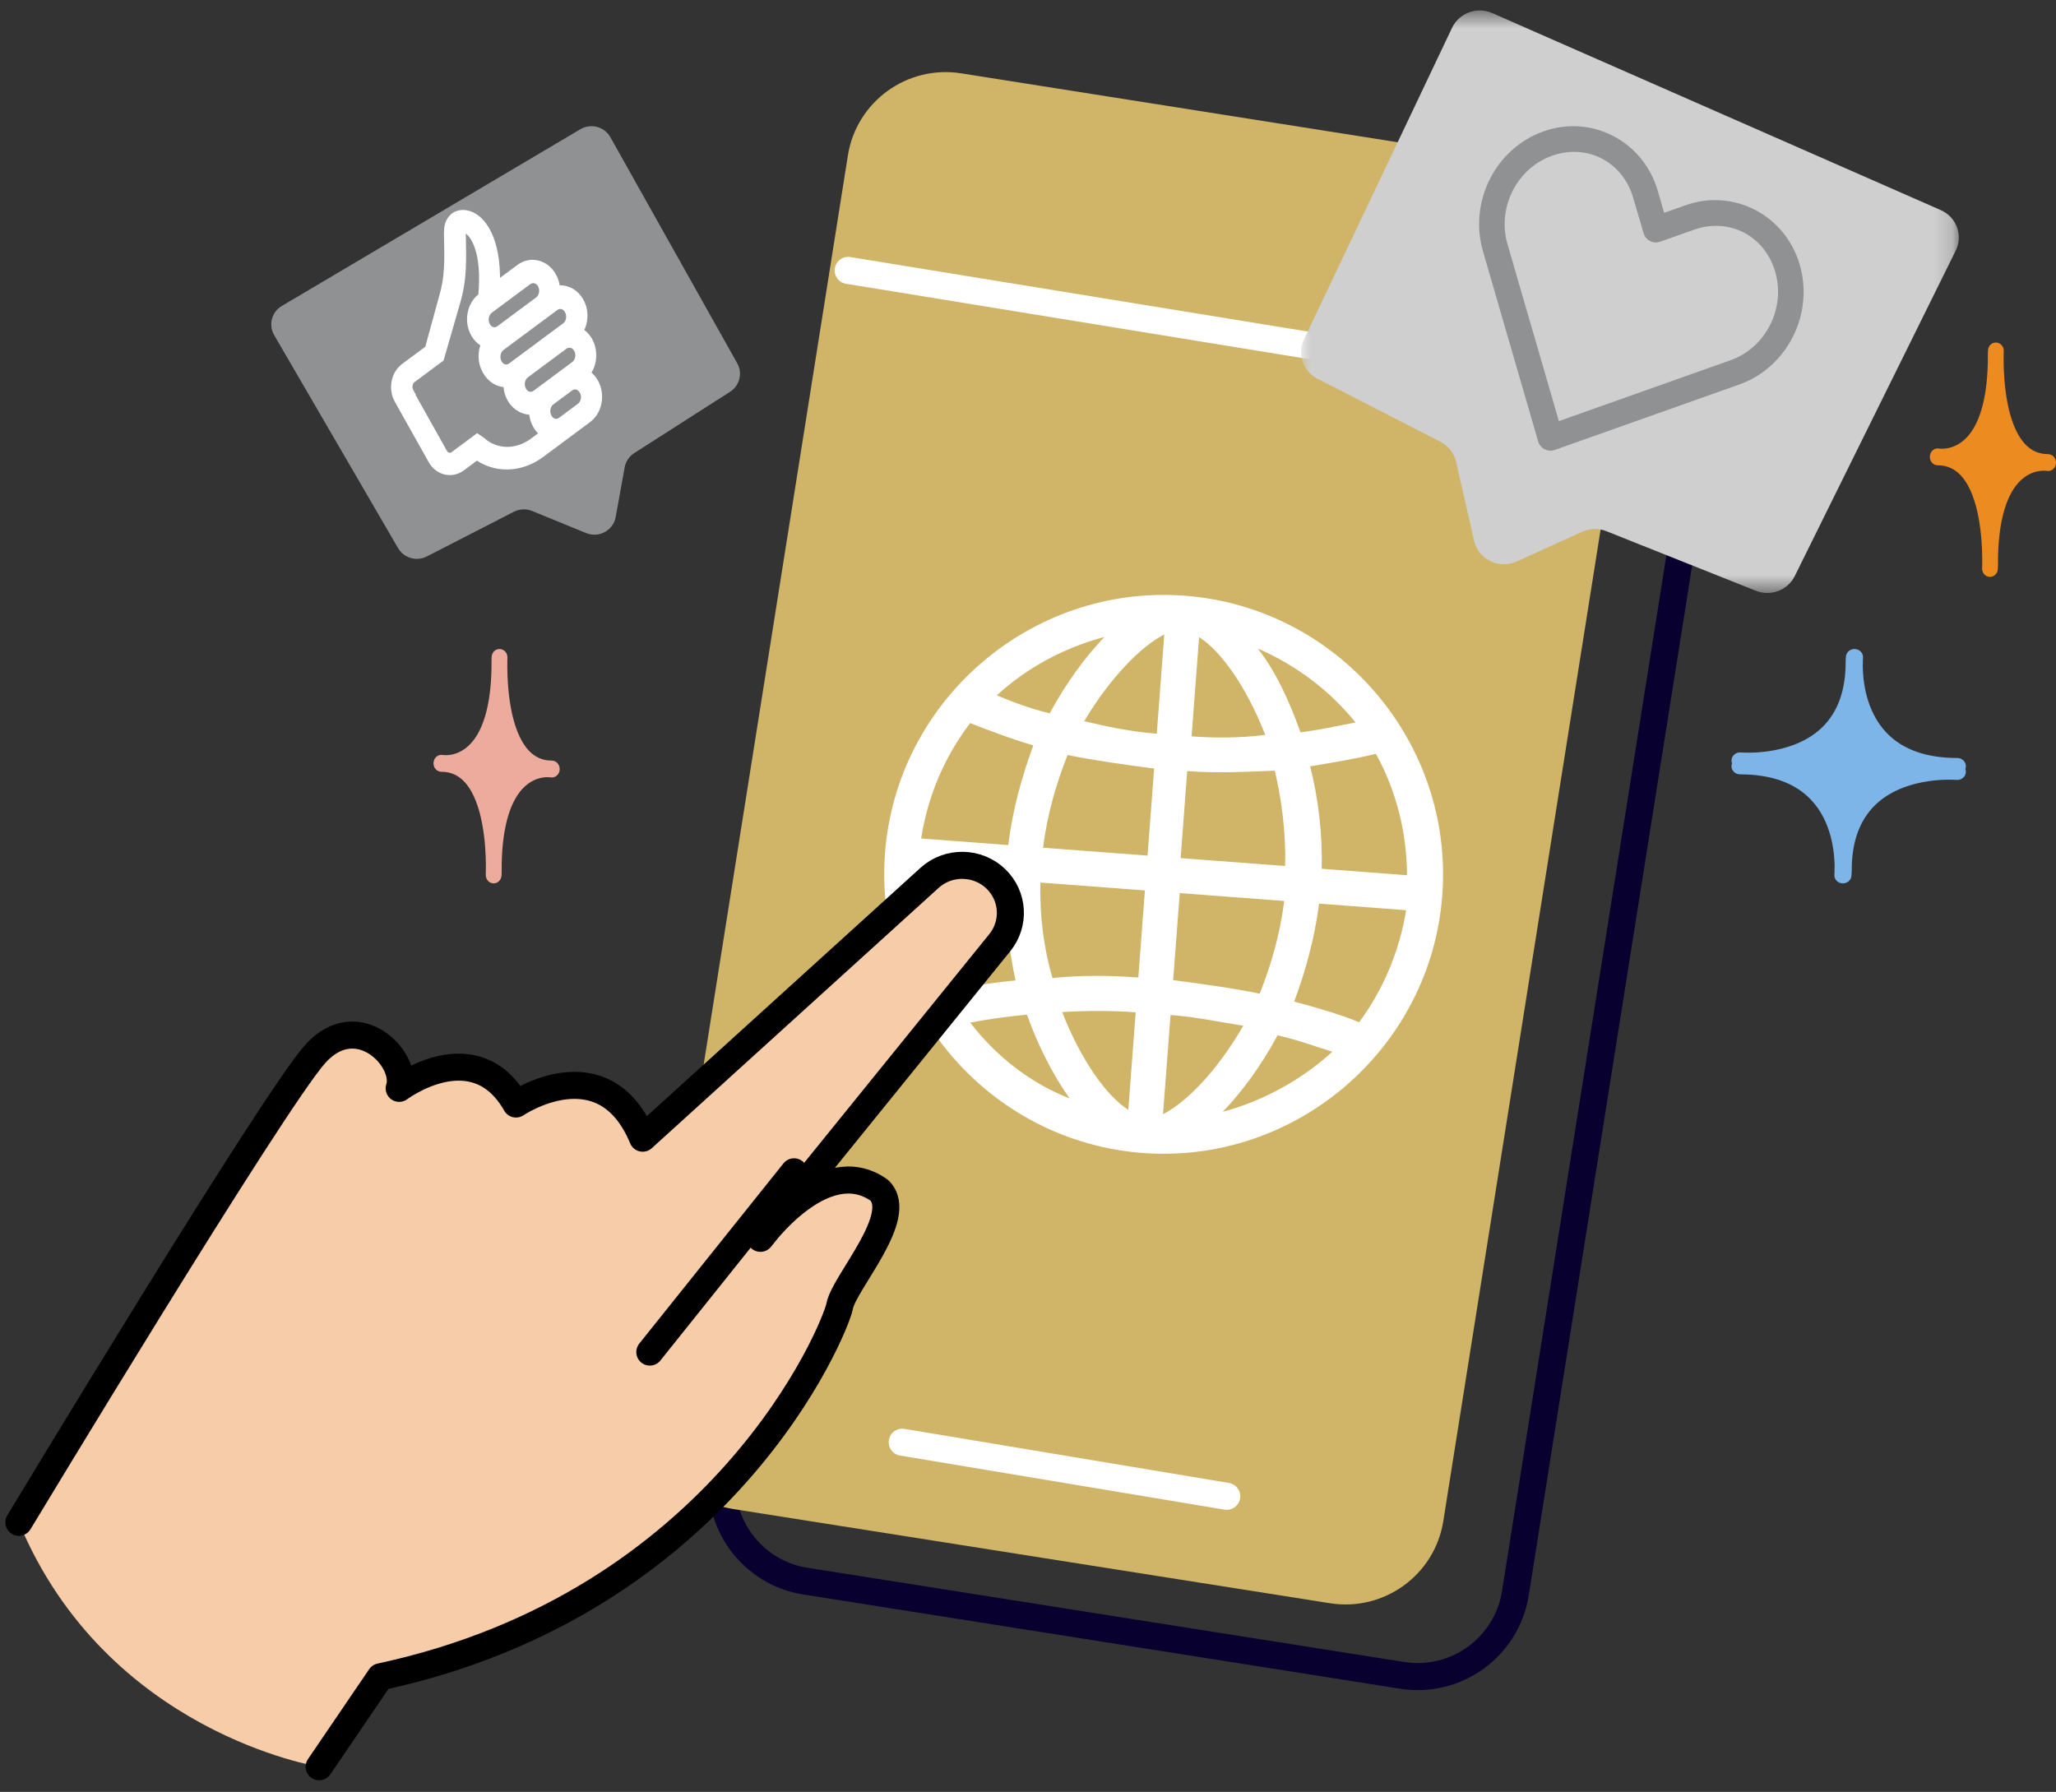
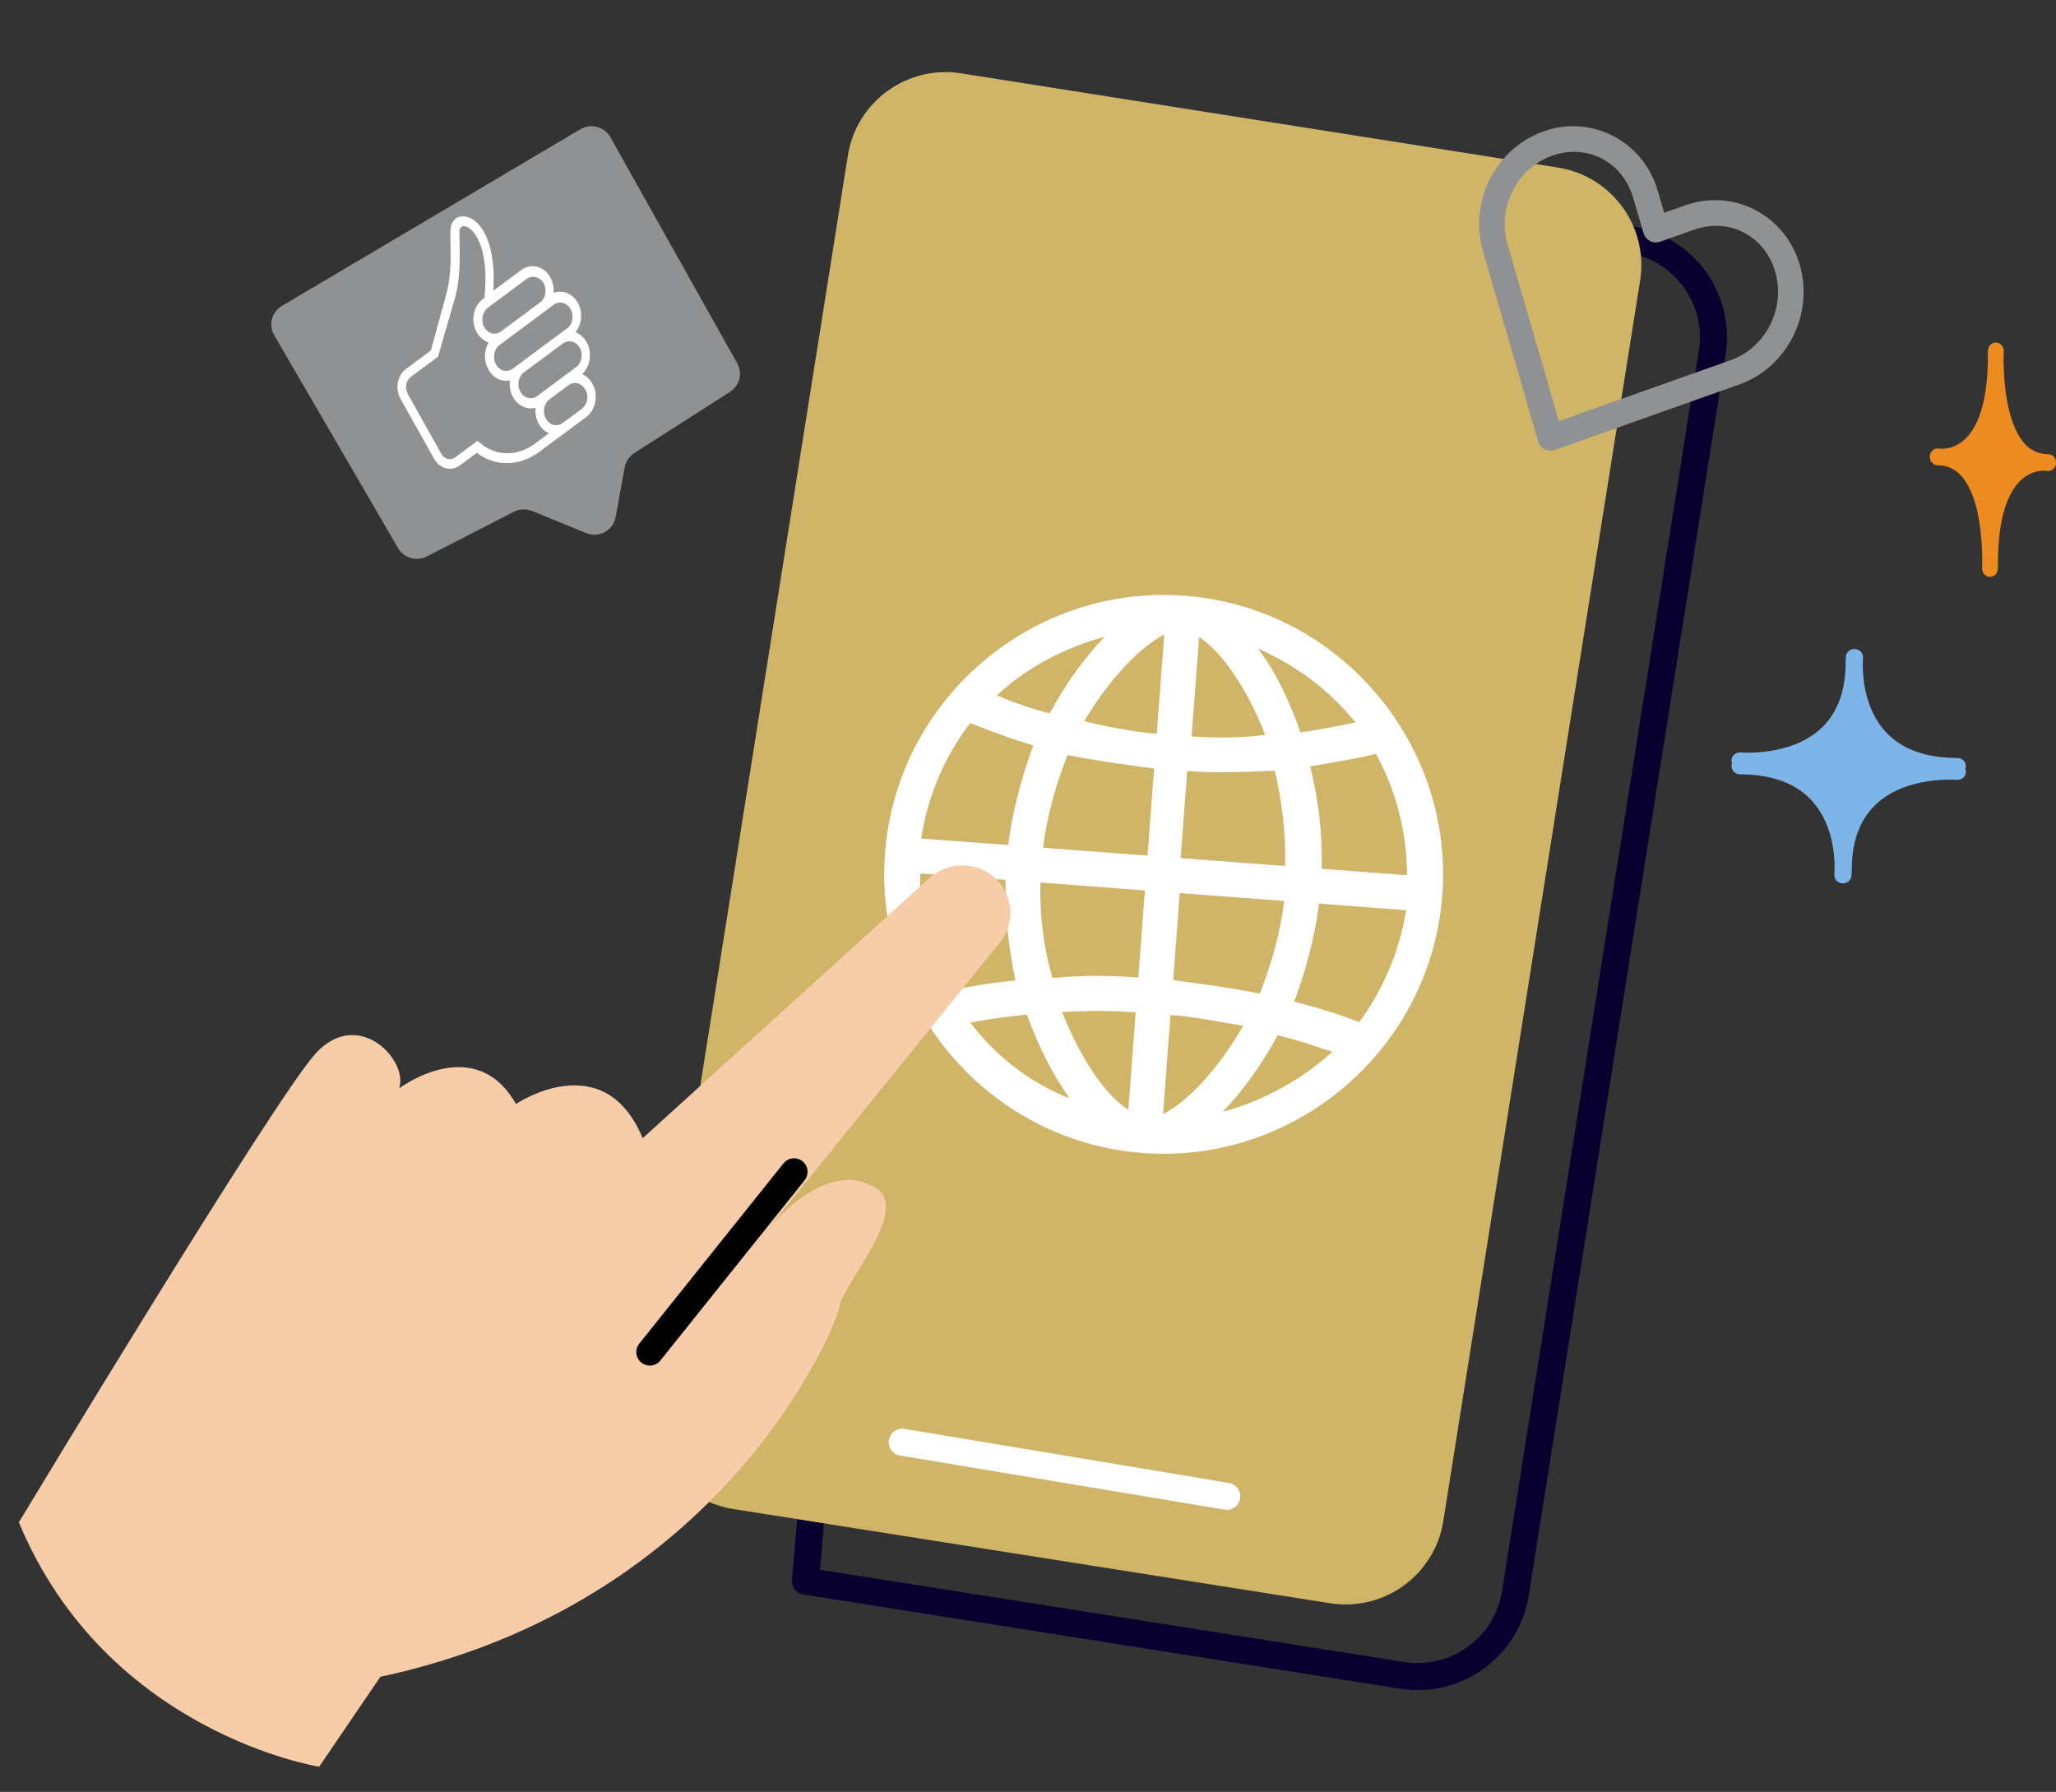
<svg xmlns="http://www.w3.org/2000/svg" width="109" height="95" viewBox="0 0 109 95" fill="none">
  <rect x="0" y="0" width="109" height="95" fill="#333333" stroke="none" />
  <g id="Group 34">
    <path id="Fill 1" fill-rule="evenodd" clip-rule="evenodd" d="M104.222 40.62C104.222 40.381 104.018 40.186 103.767 40.186C102.122 40.186 100.859 39.735 100.011 38.844C98.912 37.688 98.76 36.059 98.755 35.302C98.756 35.241 98.762 35.184 98.762 35.122C98.762 35.107 98.759 35.094 98.758 35.08C98.761 34.965 98.767 34.891 98.768 34.884C98.793 34.645 98.61 34.434 98.361 34.41C98.109 34.385 97.889 34.56 97.864 34.798C97.861 34.827 97.842 35.03 97.845 35.345C97.801 36.803 97.335 37.936 96.446 38.705C94.836 40.1 92.347 39.896 92.296 39.891C92.049 39.868 91.824 40.041 91.799 40.28C91.792 40.347 91.802 40.412 91.825 40.471C91.808 40.518 91.797 40.567 91.797 40.62C91.797 40.859 92 41.053 92.251 41.053C93.895 41.053 95.16 41.504 96.008 42.396C97.106 43.551 97.257 45.179 97.264 45.937C97.262 45.998 97.256 46.055 97.256 46.117C97.256 46.132 97.259 46.145 97.26 46.159C97.257 46.274 97.251 46.348 97.251 46.355C97.225 46.594 97.407 46.806 97.656 46.83C97.673 46.831 97.688 46.832 97.703 46.832C97.933 46.832 98.131 46.665 98.154 46.442C98.157 46.412 98.176 46.209 98.174 45.894C98.217 44.436 98.684 43.303 99.572 42.534C101.183 41.139 103.671 41.343 103.723 41.348C103.967 41.37 104.195 41.198 104.22 40.959C104.226 40.893 104.216 40.827 104.192 40.768C104.21 40.722 104.222 40.672 104.222 40.62Z" fill="#7EB5E9" />
    <path id="Fill 3" fill-rule="evenodd" clip-rule="evenodd" d="M109.001 24.519C109.001 24.517 109 24.514 109 24.511C108.995 24.271 108.81 24.076 108.583 24.076C108.081 24.076 107.672 23.891 107.329 23.508C106.359 22.422 106.23 20.143 106.223 19.131C106.225 19.051 106.227 18.973 106.227 18.891C106.227 18.882 106.225 18.873 106.224 18.865C106.226 18.719 106.23 18.633 106.23 18.628C106.243 18.383 106.066 18.174 105.835 18.16C105.595 18.148 105.407 18.334 105.394 18.579C105.392 18.616 105.381 18.852 105.385 19.21C105.344 21.198 104.919 22.613 104.147 23.309C103.505 23.888 102.836 23.785 102.801 23.779C102.573 23.736 102.359 23.897 102.318 24.137C102.314 24.163 102.312 24.188 102.312 24.213C102.312 24.217 102.311 24.221 102.311 24.225C102.311 24.225 102.311 24.226 102.311 24.226C102.311 24.229 102.312 24.231 102.312 24.233C102.317 24.475 102.501 24.668 102.729 24.668C103.23 24.668 103.64 24.855 103.982 25.237C104.949 26.319 105.08 28.586 105.089 29.603C105.087 29.686 105.085 29.768 105.085 29.854C105.085 29.863 105.087 29.873 105.088 29.883C105.086 30.027 105.082 30.112 105.082 30.116C105.069 30.362 105.246 30.571 105.477 30.584C105.485 30.584 105.493 30.584 105.5 30.584C105.721 30.584 105.906 30.402 105.918 30.166C105.92 30.128 105.931 29.89 105.927 29.529C105.968 27.543 106.394 26.131 107.164 25.435C107.806 24.857 108.475 24.96 108.511 24.966C108.739 25.007 108.953 24.848 108.994 24.608C108.998 24.583 109 24.558 109 24.532C109 24.528 109.001 24.524 109.001 24.52V24.519Z" fill="#EC8B20" />
-     <path id="Fill 5" fill-rule="evenodd" clip-rule="evenodd" d="M29.672 40.767C29.672 40.763 29.671 40.761 29.671 40.758C29.666 40.517 29.482 40.324 29.254 40.324C28.753 40.324 28.343 40.138 28.001 39.755C27.031 38.67 26.901 36.389 26.895 35.378C26.896 35.299 26.898 35.22 26.898 35.139C26.898 35.13 26.896 35.121 26.895 35.112C26.898 34.967 26.901 34.88 26.901 34.875C26.914 34.63 26.737 34.422 26.506 34.408C26.267 34.396 26.078 34.582 26.065 34.827C26.064 34.864 26.052 35.099 26.057 35.458C26.016 37.446 25.59 38.861 24.818 39.557C24.177 40.136 23.508 40.032 23.472 40.026C23.244 39.984 23.03 40.145 22.989 40.385C22.985 40.41 22.984 40.435 22.984 40.46C22.983 40.465 22.982 40.468 22.982 40.472V40.474C22.982 40.476 22.983 40.478 22.983 40.481C22.988 40.722 23.172 40.916 23.401 40.916C23.902 40.916 24.312 41.102 24.654 41.484C25.62 42.566 25.752 44.834 25.76 45.85C25.759 45.934 25.757 46.016 25.757 46.102C25.757 46.111 25.759 46.12 25.759 46.13C25.757 46.275 25.754 46.359 25.753 46.364C25.741 46.609 25.917 46.819 26.148 46.831C26.156 46.832 26.164 46.832 26.171 46.832C26.393 46.832 26.577 46.65 26.59 46.414C26.591 46.376 26.603 46.138 26.598 45.776C26.64 43.79 27.065 42.379 27.836 41.683C28.477 41.104 29.147 41.208 29.183 41.213C29.41 41.255 29.625 41.095 29.666 40.855C29.67 40.83 29.671 40.805 29.671 40.78C29.671 40.776 29.673 40.772 29.673 40.768C29.673 40.767 29.672 40.767 29.672 40.767Z" fill="#EDAB9E" />
    <path id="Fill 7" fill-rule="evenodd" clip-rule="evenodd" d="M14.534 17.765L21.104 29.059C21.411 29.586 22.08 29.78 22.625 29.502L27.247 27.13C27.547 26.977 27.9 26.961 28.212 27.09L31.074 28.261C31.75 28.537 32.511 28.125 32.64 27.411L33.118 24.775C33.175 24.464 33.358 24.192 33.625 24.02L38.706 20.77C39.213 20.445 39.38 19.786 39.086 19.263L32.36 7.275C32.046 6.714 31.326 6.523 30.77 6.851L14.94 16.221C14.402 16.54 14.222 17.227 14.534 17.765Z" fill="#8F9193" />
    <path id="Fill 9" fill-rule="evenodd" clip-rule="evenodd" d="M30.069 17.404L29.587 17.762L27.533 19.288L27.19 19.542C26.878 19.774 26.485 19.66 26.294 19.32C26.103 18.98 26.191 18.508 26.487 18.288L26.83 18.033L28.868 16.52L29.351 16.16C29.662 15.93 30.056 16.043 30.247 16.384C30.438 16.724 30.365 17.184 30.069 17.404ZM30.835 21.682L30.337 22.052L29.838 22.421C29.527 22.652 29.134 22.539 28.943 22.198C28.742 21.84 28.841 21.386 29.136 21.167L30.132 20.427C30.444 20.196 30.837 20.309 31.028 20.65C31.235 20.979 31.147 21.451 30.835 21.682ZM30.734 18.432C30.935 18.791 30.836 19.244 30.541 19.464L29.887 19.95L28.891 20.69L28.486 20.991C28.174 21.221 27.781 21.108 27.59 20.768C27.389 20.409 27.487 19.956 27.783 19.736L29.822 18.222C30.133 17.991 30.543 18.092 30.734 18.432ZM28.816 15.01C29.017 15.368 28.918 15.822 28.623 16.042L26.568 17.567C26.257 17.799 25.863 17.685 25.672 17.345C25.482 17.004 25.57 16.533 25.866 16.313L27.904 14.799C28.216 14.568 28.625 14.67 28.816 15.01ZM21.614 20.841C21.454 20.554 21.525 20.171 21.775 19.987L23.222 18.911L24.062 16.003C24.422 14.797 24.388 13.833 24.355 12.36L24.362 12.253C24.369 12.147 24.396 12.077 24.458 12.03C24.551 11.961 24.736 11.975 24.944 12.151C25.188 12.35 25.943 13.186 25.683 15.79L25.605 15.847C25.091 16.229 24.942 17.025 25.273 17.616C25.424 17.885 25.658 18.066 25.908 18.16C25.657 18.575 25.634 19.125 25.895 19.59C26.156 20.057 26.6 20.26 27.033 20.167C27.003 20.468 27.05 20.788 27.201 21.056C27.462 21.523 27.957 21.738 28.396 21.616C28.356 21.899 28.419 22.208 28.569 22.476C28.7 22.709 28.883 22.878 29.108 22.965L28.36 23.52C27.427 24.213 26.25 24.199 25.448 23.475L25.305 23.378L24.138 24.244C23.89 24.43 23.556 24.347 23.396 24.061L21.599 20.853L21.614 20.841ZM24.395 24.663L25.282 24.004C26.227 24.748 27.543 24.736 28.586 23.961L30.08 22.852L30.967 22.193L31.076 22.112C31.589 21.73 31.738 20.935 31.407 20.344C31.276 20.11 31.084 19.924 30.859 19.837C31.296 19.436 31.409 18.693 31.098 18.137C30.957 17.887 30.748 17.712 30.514 17.607C30.848 17.181 30.912 16.549 30.632 16.048C30.35 15.546 29.824 15.352 29.349 15.528C29.373 15.257 29.321 14.966 29.17 14.697C28.838 14.106 28.147 13.933 27.633 14.316L26.155 15.413C26.301 12.919 25.547 12.008 25.186 11.718C24.861 11.452 24.481 11.404 24.212 11.552C24 11.685 23.868 11.961 23.88 12.256L23.873 12.363C23.91 13.807 23.93 14.707 23.602 15.812L22.841 18.585L21.518 19.568C21.067 19.903 20.934 20.61 21.225 21.13L23.022 24.338C23.313 24.857 23.928 25.01 24.395 24.663Z" fill="white" />
-     <path id="Stroke 11" d="M30.069 17.404L29.868 17.133L29.868 17.133L30.069 17.404ZM29.587 17.762L29.386 17.491L29.386 17.491L29.587 17.762ZM27.533 19.288L27.734 19.559L27.734 19.559L27.533 19.288ZM27.19 19.542L26.989 19.271L26.989 19.271L27.19 19.542ZM26.487 18.288L26.286 18.017L26.286 18.017L26.487 18.288ZM26.83 18.033L27.031 18.304L27.031 18.304L26.83 18.033ZM28.868 16.52L29.069 16.791L29.07 16.791L28.868 16.52ZM29.351 16.16L29.15 15.889L29.149 15.89L29.351 16.16ZM30.247 16.384L30.542 16.219L30.542 16.219L30.247 16.384ZM30.835 21.682L30.634 21.411L30.634 21.411L30.835 21.682ZM30.337 22.052L30.538 22.324L30.538 22.323L30.337 22.052ZM29.838 22.421L29.638 22.15L29.637 22.15L29.838 22.421ZM28.943 22.198L28.648 22.363L28.648 22.363L28.943 22.198ZM29.136 21.167L29.337 21.438L29.337 21.438L29.136 21.167ZM30.132 20.427L29.931 20.156L29.931 20.157L30.132 20.427ZM31.028 20.65L30.734 20.815L30.738 20.822L30.742 20.829L31.028 20.65ZM30.734 18.432L31.029 18.268L31.028 18.267L30.734 18.432ZM30.541 19.464L30.742 19.735L30.742 19.735L30.541 19.464ZM29.887 19.95L29.686 19.679L29.686 19.679L29.887 19.95ZM28.891 20.69L28.69 20.419L28.689 20.419L28.891 20.69ZM28.486 20.991L28.687 21.262L28.688 21.262L28.486 20.991ZM27.59 20.768L27.295 20.933L27.295 20.933L27.59 20.768ZM27.783 19.736L27.582 19.465L27.582 19.465L27.783 19.736ZM29.822 18.222L30.023 18.493L30.024 18.493L29.822 18.222ZM28.816 15.01L29.111 14.846L29.111 14.845L28.816 15.01ZM28.623 16.042L28.824 16.313L28.824 16.313L28.623 16.042ZM26.568 17.567L26.367 17.296L26.367 17.297L26.568 17.567ZM25.866 16.313L26.067 16.584L26.067 16.584L25.866 16.313ZM27.904 14.799L27.703 14.528L27.703 14.528L27.904 14.799ZM21.614 20.841L21.824 21.105L22.048 20.927L21.909 20.677L21.614 20.841ZM21.775 19.987L21.975 20.258L21.976 20.258L21.775 19.987ZM23.222 18.911L23.423 19.182L23.515 19.114L23.546 19.005L23.222 18.911ZM24.062 16.003L23.738 15.907L23.738 15.91L24.062 16.003ZM24.355 12.36L24.019 12.338L24.018 12.352L24.018 12.367L24.355 12.36ZM24.362 12.253L24.699 12.275L24.699 12.273L24.362 12.253ZM24.458 12.03L24.257 11.758L24.255 11.76L24.458 12.03ZM24.944 12.151L24.726 12.409L24.731 12.412L24.944 12.151ZM25.683 15.79L25.883 16.061L26.004 15.972L26.019 15.823L25.683 15.79ZM25.605 15.847L25.404 15.576L25.404 15.576L25.605 15.847ZM25.273 17.616L25.568 17.451L25.568 17.451L25.273 17.616ZM25.908 18.16L26.197 18.334L26.408 17.985L26.026 17.843L25.908 18.16ZM27.033 20.167L27.369 20.2L27.415 19.739L26.962 19.837L27.033 20.167ZM27.201 21.056L27.495 20.892L27.495 20.891L27.201 21.056ZM28.396 21.616L28.73 21.663L28.802 21.152L28.305 21.291L28.396 21.616ZM28.569 22.476L28.864 22.311L28.863 22.311L28.569 22.476ZM29.108 22.965L29.309 23.236L29.8 22.871L29.23 22.65L29.108 22.965ZM28.36 23.52L28.159 23.248L28.159 23.249L28.36 23.52ZM25.448 23.475L25.674 23.225L25.657 23.209L25.638 23.196L25.448 23.475ZM25.305 23.378L25.495 23.099L25.297 22.964L25.104 23.107L25.305 23.378ZM24.138 24.244L23.937 23.973L23.936 23.974L24.138 24.244ZM23.396 24.061L23.101 24.226L23.101 24.226L23.396 24.061ZM21.599 20.853L21.388 20.589L21.164 20.768L21.304 21.018L21.599 20.853ZM24.395 24.663L24.194 24.392L24.194 24.392L24.395 24.663ZM25.282 24.004L25.49 23.739L25.287 23.58L25.08 23.733L25.282 24.004ZM28.586 23.961L28.384 23.691L28.384 23.691L28.586 23.961ZM30.08 22.852L29.879 22.581L29.879 22.581L30.08 22.852ZM30.967 22.193L31.168 22.464L31.169 22.464L30.967 22.193ZM31.076 22.112L30.875 21.841L30.875 21.841L31.076 22.112ZM31.407 20.344L31.702 20.179L31.702 20.178L31.407 20.344ZM30.859 19.837L30.631 19.588L30.23 19.955L30.737 20.151L30.859 19.837ZM31.098 18.137L31.392 17.973L31.392 17.972L31.098 18.137ZM30.514 17.607L30.248 17.398L29.981 17.739L30.376 17.915L30.514 17.607ZM30.632 16.048L30.926 15.883L30.926 15.883L30.632 16.048ZM29.349 15.528L29.013 15.498L28.966 16.03L29.466 15.845L29.349 15.528ZM29.17 14.697L28.875 14.862L28.876 14.863L29.17 14.697ZM27.633 14.316L27.834 14.587L27.835 14.586L27.633 14.316ZM26.155 15.413L25.818 15.394L25.775 16.115L26.356 15.684L26.155 15.413ZM25.186 11.718L24.972 11.979L24.975 11.981L25.186 11.718ZM24.212 11.552L24.049 11.257L24.041 11.261L24.033 11.266L24.212 11.552ZM23.88 12.256L24.216 12.278L24.218 12.261L24.217 12.243L23.88 12.256ZM23.873 12.363L23.536 12.341L23.535 12.356L23.535 12.372L23.873 12.363ZM23.602 15.812L23.278 15.716L23.276 15.723L23.602 15.812ZM22.841 18.585L23.042 18.856L23.136 18.787L23.167 18.675L22.841 18.585ZM21.518 19.568L21.719 19.84L21.719 19.839L21.518 19.568ZM21.225 21.13L20.93 21.295L20.93 21.295L21.225 21.13ZM23.022 24.338L23.317 24.173L23.317 24.173L23.022 24.338ZM29.868 17.133L29.386 17.491L29.788 18.033L30.27 17.675L29.868 17.133ZM29.386 17.491L27.331 19.017L27.734 19.559L29.788 18.033L29.386 17.491ZM27.331 19.017L26.989 19.271L27.391 19.813L27.734 19.559L27.331 19.017ZM26.989 19.271C26.865 19.363 26.695 19.344 26.588 19.154L26 19.485C26.275 19.975 26.892 20.184 27.391 19.813L26.989 19.271ZM26.588 19.154C26.473 18.949 26.541 18.668 26.689 18.558L26.286 18.017C25.842 18.347 25.733 19.01 26 19.485L26.588 19.154ZM26.688 18.559L27.031 18.304L26.628 17.762L26.286 18.017L26.688 18.559ZM27.031 18.304L29.069 16.791L28.667 16.249L26.628 17.762L27.031 18.304ZM29.07 16.791L29.552 16.431L29.149 15.89L28.667 16.249L29.07 16.791ZM29.552 16.431C29.676 16.34 29.846 16.359 29.953 16.549L30.542 16.219C30.266 15.727 29.648 15.52 29.15 15.889L29.552 16.431ZM29.953 16.549C30.073 16.764 30.007 17.029 29.868 17.133L30.27 17.675C30.723 17.339 30.802 16.684 30.542 16.219L29.953 16.549ZM30.634 21.411L30.136 21.781L30.538 22.323L31.036 21.953L30.634 21.411ZM30.136 21.781L29.638 22.15L30.039 22.692L30.538 22.324L30.136 21.781ZM29.637 22.15C29.513 22.242 29.344 22.224 29.237 22.033L28.648 22.363C28.924 22.855 29.541 23.063 30.04 22.692L29.637 22.15ZM29.237 22.034C29.115 21.815 29.186 21.55 29.337 21.438L28.935 20.896C28.495 21.223 28.37 21.866 28.648 22.363L29.237 22.034ZM29.337 21.438L30.333 20.698L29.931 20.157L28.935 20.896L29.337 21.438ZM30.333 20.698C30.458 20.606 30.627 20.625 30.734 20.815L31.323 20.485C31.047 19.994 30.429 19.786 29.931 20.156L30.333 20.698ZM30.742 20.829C30.855 21.009 30.803 21.285 30.634 21.411L31.036 21.953C31.49 21.616 31.614 20.948 31.314 20.471L30.742 20.829ZM30.439 18.597C30.562 18.817 30.491 19.081 30.339 19.194L30.742 19.735C31.181 19.408 31.307 18.766 31.029 18.268L30.439 18.597ZM30.34 19.193L29.686 19.679L30.088 20.221L30.742 19.735L30.34 19.193ZM29.686 19.679L28.69 20.419L29.092 20.961L30.088 20.221L29.686 19.679ZM28.689 20.419L28.285 20.72L28.688 21.262L29.092 20.96L28.689 20.419ZM28.285 20.72C28.16 20.812 27.99 20.792 27.884 20.603L27.295 20.933C27.571 21.424 28.188 21.631 28.687 21.262L28.285 20.72ZM27.884 20.603C27.761 20.384 27.832 20.12 27.984 20.007L27.582 19.465C27.142 19.792 27.016 20.435 27.295 20.933L27.884 20.603ZM27.984 20.007L30.023 18.493L29.621 17.951L27.582 19.465L27.984 20.007ZM30.024 18.493C30.159 18.392 30.341 18.421 30.44 18.598L31.028 18.267C30.744 17.762 30.107 17.589 29.621 17.951L30.024 18.493ZM28.522 15.175C28.644 15.394 28.573 15.659 28.422 15.771L28.824 16.313C29.264 15.986 29.389 15.343 29.111 14.846L28.522 15.175ZM28.422 15.771L26.367 17.296L26.769 17.838L28.824 16.313L28.422 15.771ZM26.367 17.297C26.243 17.389 26.073 17.37 25.967 17.18L25.378 17.509C25.653 18.001 26.271 18.209 26.77 17.838L26.367 17.297ZM25.967 17.18C25.851 16.973 25.92 16.693 26.067 16.584L25.665 16.042C25.22 16.372 25.112 17.035 25.378 17.509L25.967 17.18ZM26.067 16.584L28.105 15.07L27.703 14.528L25.664 16.042L26.067 16.584ZM28.105 15.07C28.242 14.969 28.423 14.999 28.522 15.175L29.111 14.845C28.828 14.341 28.19 14.167 27.703 14.528L28.105 15.07ZM21.909 20.677C21.823 20.524 21.875 20.332 21.975 20.258L21.574 19.715C21.175 20.01 21.084 20.585 21.319 21.006L21.909 20.677ZM21.976 20.258L23.423 19.182L23.021 18.64L21.573 19.716L21.976 20.258ZM23.546 19.005L24.386 16.097L23.738 15.91L22.898 18.818L23.546 19.005ZM24.385 16.1C24.763 14.834 24.725 13.816 24.693 12.352L24.018 12.367C24.051 13.849 24.081 14.76 23.738 15.907L24.385 16.1ZM24.692 12.382L24.699 12.275L24.026 12.231L24.019 12.338L24.692 12.382ZM24.699 12.273C24.7 12.258 24.702 12.249 24.702 12.245C24.703 12.241 24.703 12.243 24.701 12.249C24.698 12.255 24.693 12.264 24.686 12.275C24.678 12.285 24.669 12.293 24.661 12.299L24.255 11.76C24.079 11.893 24.035 12.082 24.026 12.233L24.699 12.273ZM24.659 12.301C24.608 12.338 24.573 12.326 24.591 12.329C24.607 12.332 24.655 12.348 24.726 12.409L25.162 11.893C24.916 11.685 24.545 11.545 24.257 11.758L24.659 12.301ZM24.731 12.412C24.861 12.519 25.599 13.226 25.347 15.756L26.019 15.823C26.286 13.145 25.516 12.182 25.158 11.889L24.731 12.412ZM25.482 15.518L25.404 15.576L25.805 16.119L25.883 16.061L25.482 15.518ZM25.404 15.576C24.742 16.068 24.572 17.055 24.979 17.781L25.568 17.451C25.312 16.994 25.441 16.39 25.806 16.118L25.404 15.576ZM24.979 17.78C25.171 18.125 25.471 18.357 25.791 18.476L26.026 17.843C25.844 17.776 25.676 17.645 25.568 17.451L24.979 17.78ZM25.619 17.985C25.305 18.504 25.28 19.183 25.6 19.755L26.189 19.426C25.988 19.066 26.008 18.647 26.197 18.334L25.619 17.985ZM25.6 19.755C25.924 20.334 26.508 20.625 27.104 20.497L26.962 19.837C26.692 19.895 26.387 19.779 26.189 19.426L25.6 19.755ZM26.697 20.133C26.661 20.488 26.715 20.881 26.906 21.222L27.495 20.891C27.385 20.695 27.344 20.447 27.369 20.2L26.697 20.133ZM26.906 21.221C27.233 21.806 27.879 22.111 28.487 21.941L28.305 21.291C28.035 21.366 27.69 21.241 27.495 20.892L26.906 21.221ZM28.061 21.569C28.011 21.931 28.091 22.314 28.275 22.642L28.863 22.311C28.746 22.102 28.701 21.866 28.73 21.663L28.061 21.569ZM28.275 22.641C28.438 22.933 28.677 23.16 28.985 23.28L29.23 22.65C29.088 22.595 28.962 22.486 28.864 22.311L28.275 22.641ZM28.906 22.694L28.159 23.248L28.561 23.791L29.309 23.236L28.906 22.694ZM28.159 23.249C27.339 23.858 26.343 23.828 25.674 23.225L25.222 23.726C26.157 24.57 27.515 24.568 28.561 23.791L28.159 23.249ZM25.638 23.196L25.495 23.099L25.115 23.657L25.258 23.754L25.638 23.196ZM25.104 23.107L23.937 23.973L24.339 24.515L25.506 23.649L25.104 23.107ZM23.936 23.974C23.893 24.006 23.852 24.011 23.815 24.002C23.777 23.992 23.728 23.963 23.69 23.895L23.101 24.226C23.35 24.669 23.91 24.836 24.34 24.515L23.936 23.974ZM23.69 23.896L21.893 20.688L21.304 21.018L23.101 24.226L23.69 23.896ZM21.809 21.117L21.824 21.105L21.404 20.577L21.388 20.589L21.809 21.117ZM24.596 24.934L25.483 24.275L25.08 23.733L24.194 24.392L24.596 24.934ZM25.073 24.27C26.15 25.116 27.634 25.089 28.787 24.232L28.384 23.691C27.452 24.383 26.305 24.38 25.49 23.739L25.073 24.27ZM28.787 24.232L30.281 23.123L29.879 22.581L28.384 23.691L28.787 24.232ZM30.281 23.123L31.168 22.464L30.766 21.922L29.879 22.581L30.281 23.123ZM31.169 22.464L31.278 22.383L30.875 21.841L30.765 21.922L31.169 22.464ZM31.277 22.383C31.939 21.891 32.108 20.905 31.702 20.179L31.113 20.508C31.369 20.965 31.24 21.57 30.875 21.841L31.277 22.383ZM31.702 20.178C31.542 19.893 31.295 19.644 30.981 19.522L30.737 20.151C30.873 20.204 31.011 20.327 31.113 20.509L31.702 20.178ZM31.087 20.085C31.646 19.573 31.775 18.657 31.392 17.973L30.803 18.302C31.042 18.73 30.945 19.299 30.631 19.588L31.087 20.085ZM31.392 17.972C31.213 17.653 30.947 17.43 30.651 17.299L30.376 17.915C30.55 17.993 30.701 18.12 30.803 18.303L31.392 17.972ZM30.779 17.815C31.195 17.285 31.275 16.506 30.926 15.883L30.337 16.213C30.55 16.593 30.5 17.077 30.248 17.398L30.779 17.815ZM30.926 15.883C30.57 15.247 29.875 14.974 29.232 15.212L29.466 15.845C29.773 15.731 30.131 15.844 30.337 16.213L30.926 15.883ZM29.685 15.558C29.715 15.222 29.65 14.863 29.464 14.532L28.876 14.863C28.991 15.068 29.031 15.291 29.013 15.498L29.685 15.558ZM29.464 14.532C29.045 13.783 28.127 13.528 27.432 14.045L27.835 14.586C28.167 14.339 28.632 14.428 28.875 14.862L29.464 14.532ZM27.432 14.045L25.953 15.142L26.356 15.684L27.834 14.587L27.432 14.045ZM26.491 15.433C26.642 12.862 25.866 11.831 25.397 11.454L24.975 11.981C25.228 12.184 25.959 12.977 25.818 15.394L26.491 15.433ZM25.4 11.457C24.997 11.127 24.469 11.026 24.049 11.257L24.375 11.848C24.494 11.782 24.725 11.777 24.972 11.979L25.4 11.457ZM24.033 11.266C23.7 11.475 23.527 11.876 23.542 12.27L24.217 12.243C24.209 12.045 24.3 11.895 24.391 11.838L24.033 11.266ZM23.543 12.234L23.536 12.341L24.209 12.385L24.216 12.278L23.543 12.234ZM23.535 12.372C23.573 13.821 23.589 14.669 23.278 15.716L23.925 15.908C24.271 14.744 24.248 13.792 24.21 12.354L23.535 12.372ZM23.276 15.723L22.516 18.496L23.167 18.675L23.927 15.902L23.276 15.723ZM22.64 18.314L21.317 19.297L21.719 19.839L23.042 18.856L22.64 18.314ZM21.317 19.297C20.717 19.742 20.564 20.641 20.93 21.295L21.519 20.965C21.303 20.58 21.416 20.064 21.719 19.84L21.317 19.297ZM20.93 21.295L22.728 24.503L23.317 24.173L21.519 20.965L20.93 21.295ZM22.728 24.502C23.109 25.185 23.952 25.413 24.596 24.934L24.194 24.392C23.904 24.608 23.517 24.53 23.317 24.173L22.728 24.502Z" fill="white" />
-     <path id="Stroke 13" fill-rule="evenodd" clip-rule="evenodd" d="M74.335 88.82L42.703 83.826C39.84 83.374 37.885 80.693 38.339 77.837L48.775 12.063C49.228 9.207 51.916 7.259 54.779 7.711L86.412 12.705C89.275 13.156 91.228 15.838 90.775 18.694L80.339 84.468C79.886 87.323 77.198 89.272 74.335 88.82Z" stroke="#08002F" stroke-width="1.434" stroke-linecap="round" stroke-linejoin="round" />
+     <path id="Stroke 13" fill-rule="evenodd" clip-rule="evenodd" d="M74.335 88.82L42.703 83.826L48.775 12.063C49.228 9.207 51.916 7.259 54.779 7.711L86.412 12.705C89.275 13.156 91.228 15.838 90.775 18.694L80.339 84.468C79.886 87.323 77.198 89.272 74.335 88.82Z" stroke="#08002F" stroke-width="1.434" stroke-linecap="round" stroke-linejoin="round" />
    <path id="Fill 15" fill-rule="evenodd" clip-rule="evenodd" d="M70.513 84.997L38.88 80.004C36.017 79.551 34.063 76.87 34.517 74.015L44.952 8.24C45.406 5.384 48.094 3.436 50.956 3.888L82.59 8.882C85.453 9.333 87.406 12.015 86.952 14.871L76.517 80.645C76.064 83.5 73.376 85.449 70.513 84.997Z" fill="#D0B568" />
-     <path id="Stroke 17" d="M44.965 14.336L86.062 21.027" stroke="white" stroke-width="1.434" stroke-linecap="round" stroke-linejoin="round" />
    <path id="Stroke 19" d="M47.832 76.46L65.036 79.328" stroke="white" stroke-width="1.434" stroke-linecap="round" stroke-linejoin="round" />
    <g id="Group 23">
      <mask id="mask0_9513_12408" style="mask-type:luminance" maskUnits="userSpaceOnUse" x="68" y="0" width="36" height="32">
        <path id="Clip 22" fill-rule="evenodd" clip-rule="evenodd" d="M68.978 0.555H103.848V31.436H68.978V0.555Z" fill="white" />
      </mask>
      <g mask="url(#mask0_9513_12408)">
-         <path id="Fill 21" fill-rule="evenodd" clip-rule="evenodd" d="M76.982 1.473L69.13 17.997C68.765 18.768 69.081 19.684 69.848 20.078L76.365 23.421C76.787 23.638 77.092 24.026 77.195 24.483L78.15 28.671C78.376 29.661 79.474 30.193 80.412 29.767L83.876 28.193C84.283 28.008 84.751 27.997 85.167 28.163L93.083 31.319C93.873 31.635 94.778 31.294 95.15 30.541L103.685 13.283C104.084 12.476 103.724 11.505 102.889 11.138L79.112 0.694C78.305 0.339 77.356 0.686 76.982 1.473Z" fill="#CFCFCF" />
-       </g>
+         </g>
    </g>
    <path id="Fill 24" fill-rule="evenodd" clip-rule="evenodd" d="M64.825 58.941C65.832 57.902 66.867 56.495 67.731 54.888C68.917 55.164 69.819 55.511 70.637 55.758C69.04 57.216 67.004 58.362 64.825 58.941ZM51.44 54.214C52.477 54.014 53.413 53.899 54.444 53.791C55.056 55.508 55.868 57.056 56.707 58.234C54.633 57.427 52.791 55.987 51.44 54.214ZM58.558 33.768C57.55 34.806 56.516 36.213 55.651 37.819C54.557 37.551 53.655 37.204 52.845 36.864C54.441 35.406 56.379 34.346 58.558 33.768ZM71.864 38.302C70.827 38.503 69.884 38.71 68.946 38.825C68.333 37.107 67.614 35.567 66.682 34.382C68.749 35.281 70.505 36.621 71.864 38.302ZM70.071 46.059C70.118 44.206 69.888 42.331 69.46 40.628C70.589 40.434 71.81 40.248 72.945 39.963C74.006 41.9 74.584 44.079 74.594 46.401L70.071 46.059ZM69.93 47.906L74.546 48.255C74.195 50.457 73.296 52.524 72.055 54.195C71.245 53.854 70.066 53.487 68.61 53.098C69.19 51.564 69.699 49.745 69.93 47.906ZM62.195 51.963L62.545 47.347L68.084 47.766C67.852 49.605 67.358 51.239 66.783 52.681C65.413 52.392 63.851 52.181 62.195 51.963ZM61.658 59.072L62.056 53.81C63.441 53.914 64.719 54.196 65.913 54.38C64.524 56.782 62.914 58.424 61.658 59.072ZM60.209 53.67L59.818 58.84C58.667 58.103 57.322 56.238 56.31 53.654C57.71 53.574 59.01 53.579 60.209 53.67ZM55.159 46.789L60.698 47.207L60.349 51.824C58.872 51.712 57.388 51.692 55.797 51.851C55.355 50.332 55.111 48.642 55.159 46.789ZM53.312 46.648C53.265 48.503 53.495 50.376 53.837 51.981C52.716 52.082 51.495 52.268 50.267 52.547C49.291 50.709 48.712 48.53 48.788 46.306L53.312 46.648ZM53.452 44.802L48.836 44.453C49.195 42.159 50.094 40.092 51.434 38.336C52.336 38.683 53.509 39.143 54.78 39.518C54.192 41.145 53.691 42.87 53.452 44.802ZM61.187 40.745L60.838 45.361L55.298 44.943C55.53 43.103 56.025 41.468 56.598 40.027C58.062 40.323 59.532 40.527 61.187 40.745ZM61.725 33.636L61.327 38.898C59.942 38.794 58.663 38.512 57.477 38.236C58.858 35.926 60.468 34.284 61.725 33.636ZM63.173 39.038L63.571 33.776C64.722 34.512 66.067 36.378 67.079 38.962C65.673 39.134 64.373 39.129 63.173 39.038ZM63.033 40.884C64.51 40.996 66.002 40.924 67.585 40.857C67.935 42.369 68.179 44.059 68.132 45.913L62.592 45.494L62.941 40.878L63.033 40.884ZM62.808 31.582C54.684 30.968 47.534 37.112 46.919 45.237C46.305 53.361 52.45 60.511 60.574 61.126C68.698 61.74 75.849 55.596 76.463 47.471C77.078 39.347 70.933 32.197 62.808 31.582Z" fill="white" />
    <path id="Fill 26" fill-rule="evenodd" clip-rule="evenodd" d="M84.924 8.408C85.699 8.811 86.308 9.534 86.588 10.495L87.135 12.362C87.24 12.726 87.617 12.933 87.975 12.825C87.987 12.822 87.996 12.819 88.007 12.816L89.81 12.179C91.676 11.517 93.556 12.495 94.115 14.417C94.676 16.338 93.616 18.434 91.752 19.095C88.715 20.17 85.68 21.25 82.645 22.326L79.918 12.935C79.36 11.012 80.418 8.917 82.283 8.256C83.216 7.926 84.151 8.006 84.924 8.408ZM85.529 7.212C84.43 6.64 83.111 6.511 81.835 6.963C79.285 7.867 77.859 10.694 78.621 13.322L81.546 23.402C81.652 23.766 82.028 23.973 82.387 23.866C82.398 23.863 82.408 23.859 82.418 23.856C85.679 22.7 88.938 21.544 92.199 20.388C94.749 19.485 96.179 16.658 95.413 14.03C94.648 11.403 91.907 9.978 89.357 10.882L88.227 11.282L87.885 10.109C87.502 8.794 86.628 7.783 85.529 7.212Z" fill="#8F9193" />
    <path id="Fill 28" fill-rule="evenodd" clip-rule="evenodd" d="M1 80.707C1 80.707 14.457 58.391 16.71 55.878C18.965 53.364 21.666 56.187 21.163 57.699C21.163 57.699 25.171 54.683 27.355 58.53C27.355 58.53 32.005 55.372 34.072 60.342L49.279 46.542C50.281 45.633 51.83 45.658 52.802 46.599C53.736 47.505 53.825 48.962 53.008 49.971L40.315 65.651C40.315 65.651 43.687 61.008 46.614 63.103C48.017 64.462 44.761 67.982 44.519 69.232C44.277 70.481 38.337 84.999 20.165 88.897L16.92 93.664C16.92 93.664 5.651 91.891 1 80.707Z" fill="#F7CCA9" />
-     <path id="Stroke 30" d="M1 80.707C1 80.707 14.457 58.391 16.71 55.878C18.965 53.364 21.666 56.187 21.163 57.699C21.163 57.699 25.171 54.683 27.355 58.53C27.355 58.53 32.005 55.372 34.072 60.342L49.279 46.542C50.281 45.633 51.83 45.658 52.802 46.599C53.736 47.505 53.825 48.962 53.008 49.971L40.315 65.651C40.315 65.651 43.687 61.008 46.614 63.103C48.017 64.462 44.761 67.982 44.519 69.232C44.277 70.481 38.337 84.999 20.165 88.897L16.92 93.664" stroke="black" stroke-width="1.434" stroke-linecap="round" stroke-linejoin="round" />
    <path id="Stroke 32" d="M42.097 62.124L34.451 71.681" stroke="black" stroke-width="1.434" stroke-linecap="round" stroke-linejoin="round" />
  </g>
</svg>